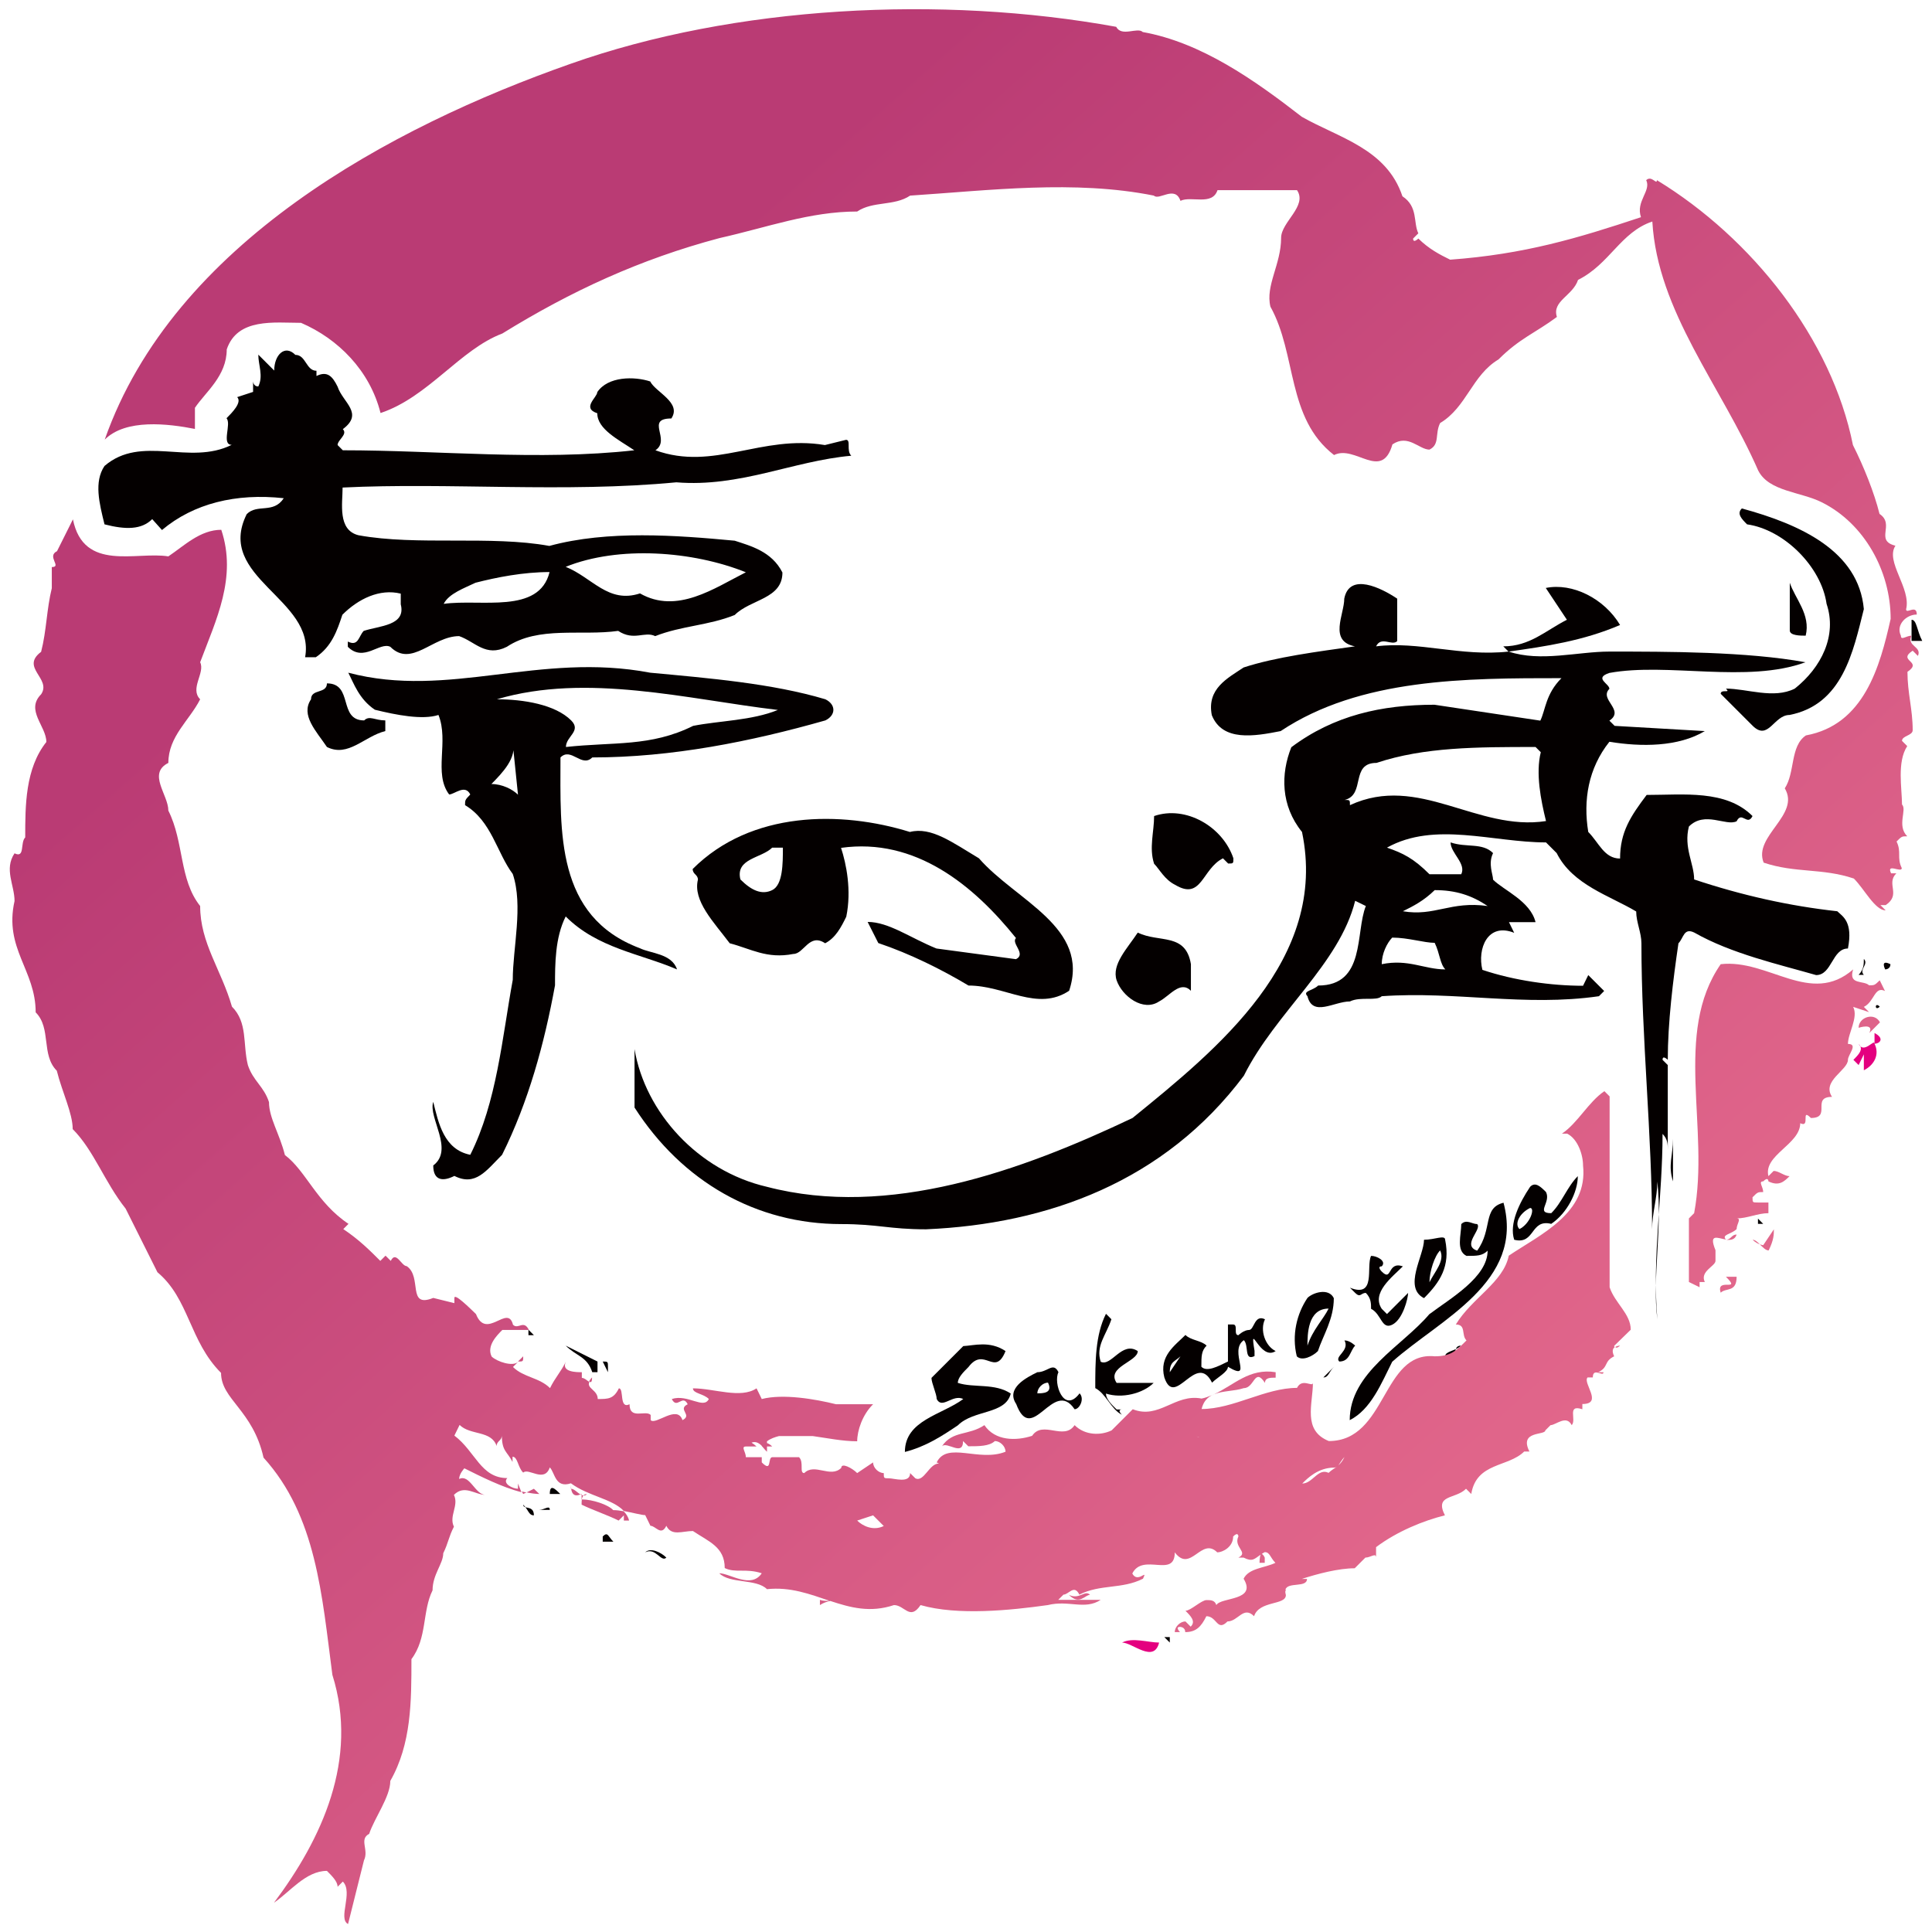
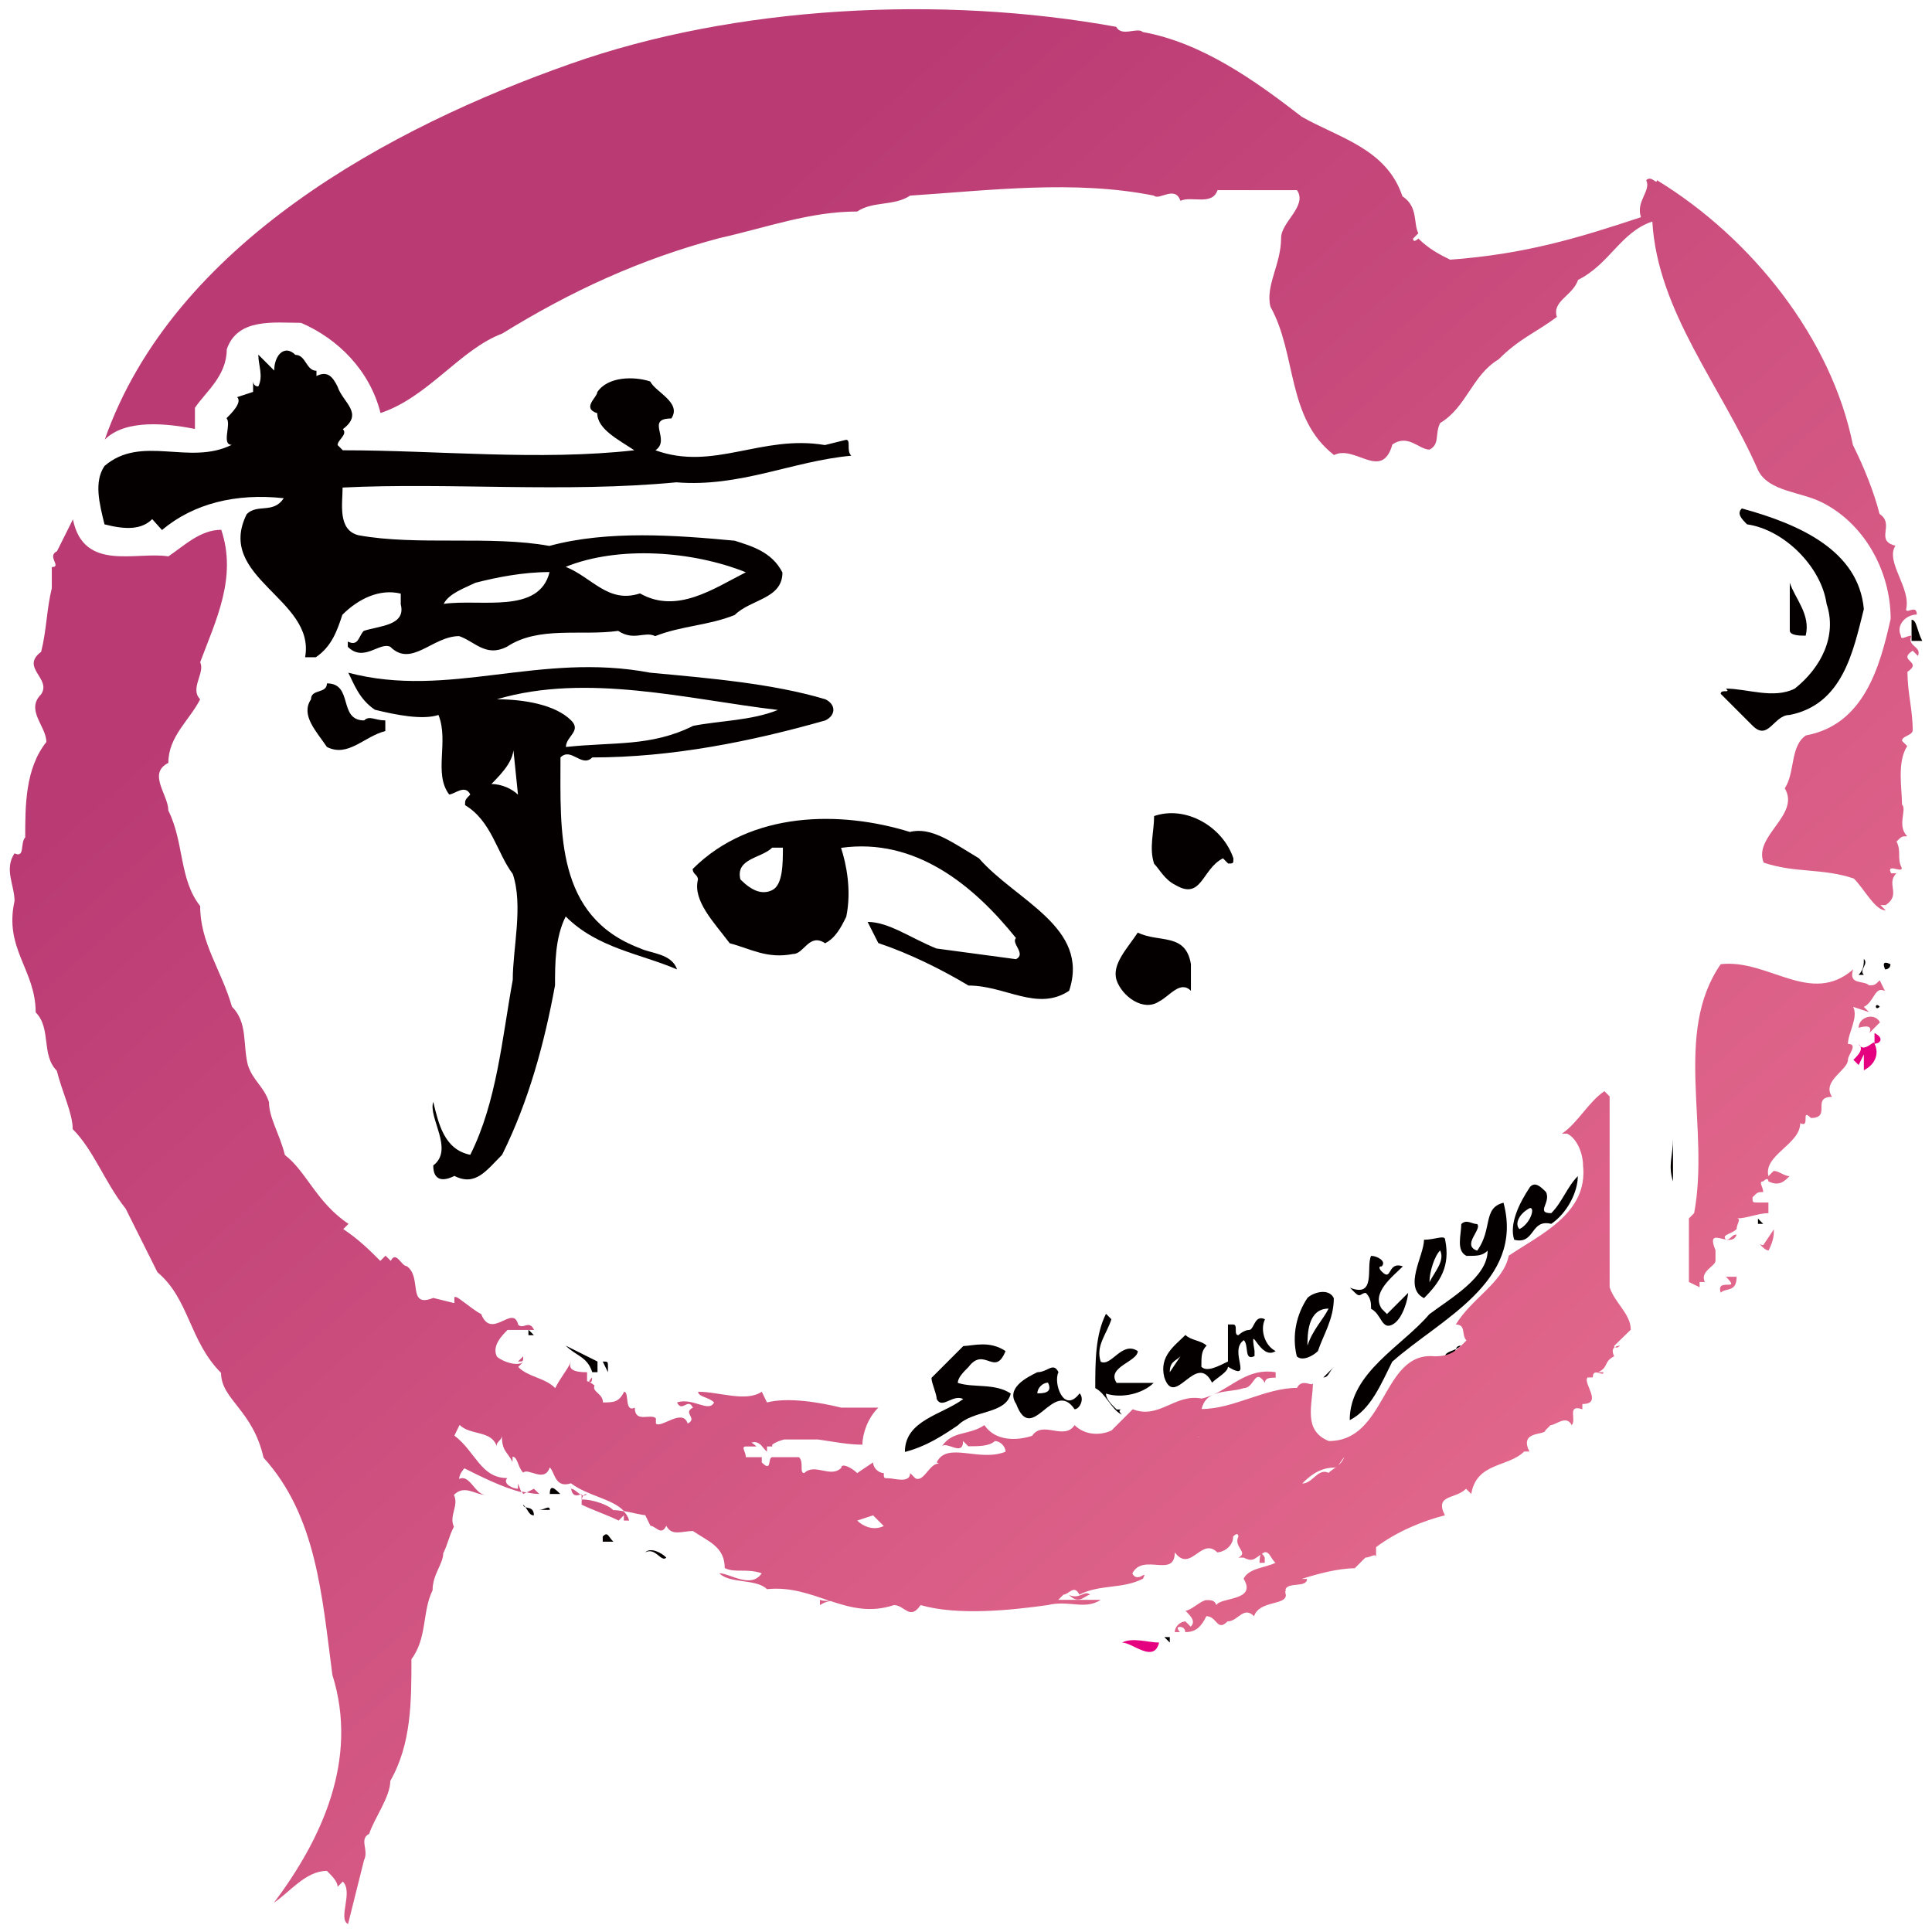
<svg xmlns="http://www.w3.org/2000/svg" version="1.1" id="レイヤー_1" x="0px" y="0px" viewBox="0 0 85.04 85.04" style="enable-background:new 0 0 85.04 85.04;" xml:space="preserve">
  <style type="text/css">
	.st0{fill:#040000;}
	.st1{fill:#E4007F;}
	.st2{fill:url(#SVGID_1_);}
	.st3{fill:url(#SVGID_2_);}
	.st4{fill:url(#SVGID_3_);}
	.st5{fill:url(#SVGID_4_);}
	.st6{fill:url(#SVGID_5_);}
	.st7{fill:url(#SVGID_6_);}
	.st8{fill:url(#SVGID_7_);}
	.st9{fill:url(#SVGID_8_);}
	.st10{fill:url(#SVGID_9_);}
	.st11{fill:url(#SVGID_10_);}
	.st12{fill:url(#SVGID_11_);}
	.st13{fill:url(#SVGID_12_);}
	.st14{fill:url(#SVGID_13_);}
	.st15{fill:url(#SVGID_14_);}
	.st16{fill:url(#SVGID_15_);}
	.st17{fill:url(#SVGID_16_);}
	.st18{fill:url(#SVGID_17_);}
	.st19{fill:url(#SVGID_18_);}
	.st20{fill:url(#SVGID_19_);}
	.st21{fill:url(#SVGID_20_);}
	.st22{fill:url(#SVGID_21_);}
	.st23{fill:url(#SVGID_22_);}
	.st24{fill:url(#SVGID_23_);}
</style>
  <path class="st0" d="M82.04,26.81c-0.47,1.87-0.93,4.2-3.27,4.66c-0.7,0-0.93,1.17-1.63,0.47l-1.4-1.4c0-0.23,0.47,0,0.23-0.23  c0.93,0,2.1,0.47,3.03,0c1.17-0.93,1.87-2.33,1.4-3.73c-0.23-1.63-1.87-3.27-3.5-3.5c-0.23-0.23-0.47-0.47-0.23-0.7  C79.24,23.08,81.81,24.25,82.04,26.81z" />
  <path class="st0" d="M13,15.62c0.47,0,0.47,0.7,0.93,0.7v0.23c0.47-0.23,0.7,0,0.93,0.47c0.23,0.7,1.17,1.17,0.23,1.87  c0.23,0.23-0.23,0.47-0.23,0.7l0.23,0.23c4.2,0,8.63,0.47,12.83,0c-0.7-0.47-1.63-0.93-1.63-1.63c-0.7-0.23,0-0.7,0-0.93  c0.47-0.7,1.63-0.7,2.33-0.47c0.23,0.47,1.4,0.93,0.93,1.63c-1.17,0,0,0.93-0.7,1.4c2.57,0.93,4.66-0.7,7.46-0.23l0.93-0.23  c0.23,0,0,0.47,0.23,0.7c-2.57,0.23-4.9,1.4-7.7,1.17c-4.9,0.47-10.03,0-14.69,0.23c0,0.7-0.23,1.87,0.7,2.1  c2.57,0.47,5.83,0,8.4,0.47c2.57-0.7,5.6-0.47,8.16-0.23c0.7,0.23,1.63,0.47,2.1,1.4c0,1.17-1.4,1.17-2.1,1.87  c-1.17,0.47-2.33,0.47-3.5,0.93c-0.47-0.23-0.93,0.23-1.63-0.23c-1.63,0.23-3.5-0.23-4.9,0.7c-0.93,0.47-1.4-0.23-2.1-0.47  c-1.17,0-2.1,1.4-3.03,0.47c-0.47-0.23-1.17,0.7-1.87,0v-0.23c0.47,0.23,0.47-0.23,0.7-0.47c0.7-0.23,1.87-0.23,1.63-1.17v-0.47  c-0.93-0.23-1.87,0.23-2.57,0.93c-0.23,0.7-0.47,1.4-1.17,1.87h-0.47c0.47-2.57-3.97-3.5-2.57-6.3c0.47-0.47,1.17,0,1.63-0.7  c-2.1-0.23-3.97,0.23-5.36,1.4L6.7,22.85c-0.47,0.47-1.17,0.47-2.1,0.23c-0.23-0.93-0.47-1.87,0-2.57c1.63-1.4,3.73,0,5.6-0.93  c-0.47,0,0-0.93-0.23-1.17c0.23-0.23,0.7-0.7,0.47-0.93l0.7-0.23v-0.47c0,0,0,0.23,0.23,0.23c0.23-0.47,0-0.93,0-1.4l0.7,0.7  C12.07,15.62,12.54,15.15,13,15.62z M24.9,24.95c1.17,0.47,1.87,1.63,3.27,1.17c1.63,0.93,3.27-0.23,4.66-0.93  C30.49,24.25,27.23,24.01,24.9,24.95z M20.93,25.65c-0.47,0.23-1.17,0.47-1.4,0.93c1.63-0.23,4.2,0.47,4.66-1.4  C23.03,25.18,21.87,25.41,20.93,25.65z" />
  <path class="st0" d="M79.48,27.98c-0.23,0-0.7,0-0.7-0.23v-2.1C79.01,26.35,79.71,27.05,79.48,27.98z" />
  <path class="st0" d="M84.61,28.21h-0.47v-0.93C84.37,27.28,84.37,27.75,84.61,28.21z" />
  <path class="st0" d="M16.03,31.71c0.23-0.23,0.47,0,0.93,0v0.47c-0.93,0.23-1.63,1.17-2.57,0.7c-0.47-0.7-1.17-1.4-0.7-2.1  c0-0.47,0.7-0.23,0.7-0.7C15.57,30.08,14.87,31.71,16.03,31.71z" />
  <polygon class="st0" points="84.14,31.25 84.14,30.55 84.14,30.78 " />
  <path class="st0" d="M36.33,30.78c0.47,0.23,0.47,0.7,0,0.93c-3.27,0.93-6.76,1.63-10.26,1.63c-0.47,0.47-0.93-0.47-1.4,0  c0,3.27-0.23,7,3.5,8.4c0.47,0.23,1.4,0.23,1.63,0.93c-1.63-0.7-3.5-0.93-4.9-2.33c-0.47,0.93-0.47,2.1-0.47,3.03  c-0.47,2.57-1.17,5.13-2.33,7.46c-0.7,0.7-1.17,1.4-2.1,0.93C19.53,52,19.07,52,19.07,51.3c0.93-0.7-0.23-2.1,0-2.8  c0.23,0.93,0.47,2.1,1.63,2.33c1.17-2.33,1.4-5.13,1.87-7.7c0-1.4,0.47-3.27,0-4.66c-0.7-0.93-0.93-2.33-2.1-3.03  c0-0.23,0-0.23,0.23-0.47c-0.23-0.47-0.7,0-0.93,0c-0.7-0.93,0-2.33-0.47-3.5c-0.7,0.23-1.87,0-2.8-0.23  c-0.7-0.47-0.93-1.17-1.17-1.63c4.43,1.17,8.4-0.93,13.29,0C31.19,29.85,33.99,30.08,36.33,30.78z M21.87,30.78  c1.17,0,2.57,0.23,3.27,0.93c0.47,0.47-0.23,0.7-0.23,1.17c2.1-0.23,3.73,0,5.6-0.93c1.17-0.23,2.57-0.23,3.73-0.7  C30.26,30.78,25.83,29.61,21.87,30.78z M22.56,32.18l-0.23-0.47l0,0C22.56,31.95,22.8,31.95,22.56,32.18z M22.56,32.64  c0.23,0.7-0.47,1.4-0.93,1.87c0.47,0,0.93,0.23,1.17,0.47L22.56,32.64z" />
  <path class="st0" d="M54.29,37.78L54.29,37.78c0,0.23,0,0.23-0.23,0.23l-0.23-0.23c-0.93,0.47-0.93,1.87-2.1,1.17  c-0.47-0.23-0.7-0.7-0.93-0.93c-0.23-0.7,0-1.4,0-2.1C52.19,35.44,53.82,36.38,54.29,37.78z" />
  <path class="st0" d="M68.75,36.14v0.47V36.14z" />
  <path class="st0" d="M43.09,37.78c1.63,1.87,4.9,3.03,3.97,5.83c-1.4,0.93-2.8-0.23-4.43-0.23c-1.17-0.7-2.57-1.4-3.97-1.87  l-0.47-0.93c0.93,0,1.87,0.7,3.03,1.17l3.5,0.47c0.47-0.23-0.23-0.7,0-0.93c-1.87-2.33-4.43-4.43-7.7-3.97  c0.23,0.7,0.47,1.87,0.23,3.03c-0.23,0.47-0.47,0.93-0.93,1.17c-0.7-0.47-0.93,0.47-1.4,0.47c-1.17,0.23-1.87-0.23-2.8-0.47  c-0.7-0.93-1.63-1.87-1.4-2.8c0-0.23-0.23-0.23-0.23-0.47c2.57-2.57,6.53-2.57,9.56-1.63C40.99,36.38,41.92,37.08,43.09,37.78z   M43.56,39.18l-3.5-2.33C41.46,37.31,42.62,38.01,43.56,39.18z M33.99,37.31c-0.47,0.47-1.63,0.47-1.4,1.4  c0.47,0.47,0.93,0.7,1.4,0.47c0.47-0.23,0.47-1.17,0.47-1.87C34.69,37.31,34.23,37.31,33.99,37.31z" />
  <path class="st0" d="M83.21,40.81C83.44,40.81,83.21,40.81,83.21,40.81h-0.23H83.21z" />
  <path class="st0" d="M52.42,42.44v1.17c-0.47-0.47-0.93,0.23-1.4,0.47c-0.7,0.47-1.63-0.23-1.87-0.93c-0.23-0.7,0.47-1.4,0.93-2.1  C51.02,41.51,52.19,41.04,52.42,42.44z" />
  <g>
    <path class="st0" d="M73.64,52v-1.87C73.64,50.84,73.41,51.3,73.64,52z" />
    <path class="st0" d="M73.64,49.9v0.23V49.9z" />
    <path class="st0" d="M72.71,55.74c0-0.7,0-1.4,0-2.1C72.71,54.34,72.71,55.04,72.71,55.74z" />
-     <path class="st0" d="M80.87,40.11c-2.1-0.23-4.2-0.7-6.3-1.4c0-0.7-0.47-1.4-0.23-2.33c0.7-0.7,1.63,0,2.1-0.23   c0.23-0.47,0.47,0.23,0.7-0.23c-1.17-1.17-3.03-0.93-4.66-0.93c-0.7,0.93-1.17,1.63-1.17,2.8c-0.7,0-0.93-0.7-1.4-1.17   c-0.23-1.4,0-2.8,0.93-3.97c1.4,0.23,3.03,0.23,4.2-0.47l-3.97-0.23l-0.23-0.23c0.7-0.47-0.47-0.93,0-1.4c0-0.23-0.7-0.47,0-0.7   c2.57-0.47,6.06,0.47,8.63-0.47c-2.57-0.47-6.06-0.47-8.63-0.47c-1.4,0-3.03,0.47-4.43,0c1.63-0.23,3.27-0.47,4.9-1.17   c-0.7-1.17-2.1-1.87-3.27-1.63l0.93,1.4c-0.93,0.47-1.63,1.17-2.8,1.17l0.23,0.23c-2.1,0.23-3.97-0.47-5.83-0.23   c0.23-0.47,0.7,0,0.93-0.23c0-0.7,0-1.4,0-1.87c-0.7-0.47-2.1-1.17-2.33,0c0,0.7-0.7,1.87,0.47,2.1c-1.63,0.23-3.5,0.47-4.9,0.93   c-0.7,0.47-1.63,0.93-1.4,2.1c0.47,1.17,1.87,0.93,3.03,0.7c3.5-2.33,8.16-2.33,12.36-2.33c-0.7,0.7-0.7,1.4-0.93,1.87l-4.66-0.7   c-2.33,0-4.43,0.47-6.3,1.87c-0.47,1.17-0.47,2.57,0.47,3.73c1.17,5.6-3.73,9.56-7.46,12.59c-4.9,2.33-10.73,4.43-16.09,3.03   c-3.03-0.7-5.36-3.27-5.83-6.06v2.57c2.1,3.27,5.36,5.13,9.1,5.13c1.63,0,2.1,0.23,3.73,0.23c5.36-0.23,10.5-2.1,13.99-6.76   c1.4-2.8,4.2-4.9,4.9-7.7l0.47,0.23c-0.47,1.17,0,3.5-2.1,3.5c-0.23,0.23-0.7,0.23-0.47,0.47c0.23,0.93,1.17,0.23,1.87,0.23   c0.47-0.23,1.17,0,1.4-0.23c3.27-0.23,6.3,0.47,9.56,0l0.23-0.23c-0.23-0.23-0.47-0.47-0.7-0.7l-0.23,0.47   c-1.4,0-3.03-0.23-4.43-0.7l0,0c-0.23-0.93,0.23-2.1,1.4-1.63l-0.23-0.47h1.17c-0.23-0.93-1.4-1.4-1.87-1.87   c0-0.23-0.23-0.7,0-1.17c-0.47-0.47-1.17-0.23-1.87-0.47c0,0.47,0.7,0.93,0.47,1.4h-1.4c-0.7-0.7-1.17-0.93-1.87-1.17   c2.1-1.17,4.66-0.23,7-0.23l0.47,0.47c0.7,1.4,2.33,1.87,3.5,2.57c0,0.47,0.23,0.93,0.23,1.4c0,4.2,0.47,8.4,0.47,12.59   c0-0.7,0.23-1.4,0.23-2.1c0.23,2.1-0.23,4.2,0,6.06c-0.23-2.8,0.23-5.36,0.23-8.16c0.23,0.23,0.23,0.47,0.23,0.7v-3.73l-0.23-0.23   c0-0.23,0.23,0,0.23,0c0-1.63,0.23-3.5,0.47-5.13c0.23-0.23,0.23-0.7,0.7-0.47c1.63,0.93,3.73,1.4,5.36,1.87   c0.7,0,0.7-1.17,1.4-1.17C81.57,40.57,81.11,40.34,80.87,40.11z M63.15,39.18c0.93,0,1.63,0.23,2.33,0.7   c-1.63-0.23-2.33,0.47-3.73,0.23C62.22,39.88,62.68,39.64,63.15,39.18z M61.28,41.27c0.7,0,1.4,0.23,1.87,0.23   c0.23,0.47,0.23,0.93,0.47,1.17c-0.93,0-1.63-0.47-2.8-0.23C60.82,41.97,61.05,41.51,61.28,41.27z M59.42,35.44   c0-0.23,0-0.23-0.23-0.23c0.93-0.23,0.23-1.63,1.4-1.63c2.1-0.7,4.43-0.7,7-0.7l0.23,0.23c-0.23,0.93,0,2.1,0.23,3.03   C65.01,36.61,62.45,34.04,59.42,35.44z" />
  </g>
  <path class="st0" d="M82.04,42.21c0.23,0.23-0.23,0.47,0,0.7h-0.23C82.04,42.67,82.04,42.44,82.04,42.21L82.04,42.21z" />
  <path class="st0" d="M83.21,42.44c0,0.23-0.23,0.23-0.23,0.23S82.74,42.21,83.21,42.44z" />
  <path class="st0" d="M82.74,44.31L82.74,44.31C82.51,44.54,82.51,44.07,82.74,44.31v-0.47V44.31L82.74,44.31z" />
  <path class="st1" d="M82.51,45.94c0.23,0.47,0,0.93-0.47,1.17v-0.7l-0.23,0.47l-0.23-0.23c0.23-0.23,0.47-0.47,0.23-0.7  C82.04,46.41,82.51,45.71,82.51,45.94L82.51,45.94v-0.47l0,0C82.97,45.71,82.74,45.94,82.51,45.94z" />
-   <rect x="73.41" y="46.41" class="st0" width="0" height="2.33" />
  <path class="st0" d="M66.18,52.94c0.93,3.5-2.8,5.13-4.9,7c-0.47,0.93-0.93,2.1-1.87,2.57c0-2.1,2.33-3.27,3.5-4.66  c0.93-0.7,2.57-1.63,2.57-2.8c-0.23,0.23-0.47,0.23-0.93,0.23c-0.47-0.23-0.23-0.93-0.23-1.4c0.23-0.23,0.47,0,0.7,0  c0.23,0.23-0.7,0.93,0,1.17C65.71,54.1,65.25,53.17,66.18,52.94L66.18,52.94z" />
  <path class="st0" d="M68.28,53.4c-0.7,0,0-0.47-0.23-0.93c-0.23-0.23-0.47-0.47-0.7-0.23c-0.47,0.7-0.93,1.63-0.7,2.33  c0.93,0.23,0.7-0.93,1.63-0.7c0.7-0.47,1.17-1.4,1.17-2.1C68.98,52.24,68.75,52.94,68.28,53.4z M66.88,54.1  c-0.23-0.23,0-0.7,0.47-0.93C67.58,53.17,67.35,53.87,66.88,54.1z" />
  <path class="st0" d="M77.61,53.87C77.38,53.87,77.38,53.64,77.61,53.87h-0.23v-0.23L77.61,53.87z" />
  <path class="st0" d="M78.08,53.64C78.08,53.87,78.08,53.87,78.08,53.64L78.08,53.64L78.08,53.64C77.84,53.4,78.08,53.64,78.08,53.64  z" />
  <path class="st0" d="M40.06,53.87h1.4H40.06z" />
  <path class="st0" d="M62.68,54.57c0,0.7-0.93,2.1,0,2.57c0.7-0.7,1.17-1.4,0.93-2.57C63.61,54.34,63.15,54.57,62.68,54.57z   M62.92,56.44c0-0.47,0.23-1.17,0.47-1.4C63.61,55.5,63.15,55.97,62.92,56.44z" />
  <path class="st0" d="M60.82,55.74c-0.23,0,0,0.23,0,0.23c0.47,0.47,0.23-0.47,0.93-0.23c-0.47,0.47-1.4,1.17-0.93,1.87l0.23,0.23  l0.93-0.93c0,0.23-0.23,1.17-0.7,1.4c-0.47,0.23-0.47-0.47-0.93-0.7c0-0.23,0-0.47-0.23-0.7c-0.23,0-0.23,0.23-0.47,0l-0.23-0.23  c1.17,0.47,0.7-0.93,0.93-1.4C60.58,55.27,61.05,55.5,60.82,55.74z" />
  <rect x="72.71" y="56.44" class="st0" width="0" height="0.47" />
  <path class="st0" d="M57.55,57.13c-0.47,0.7-0.7,1.63-0.47,2.57c0.23,0.23,0.7,0,0.93-0.23c0.23-0.7,0.7-1.4,0.7-2.33  C58.48,56.67,57.78,56.9,57.55,57.13z M57.55,59.23c0-0.47,0-1.63,0.93-1.63C58.25,58.07,57.78,58.53,57.55,59.23z" />
  <path class="st0" d="M48.92,58.07c-0.23,0.7-0.7,1.17-0.47,1.87c0.47,0.23,0.93-0.93,1.63-0.47c0,0.47-1.4,0.7-0.93,1.4h1.63  c-0.47,0.47-1.4,0.7-2.1,0.47c0,0.23,0.23,0.47,0.47,0.7h0.23c0,0-0.23,0,0,0.23c-0.47-0.23-0.7-0.93-1.17-1.17  c0-1.17,0-2.33,0.47-3.27C48.69,57.83,48.92,58.07,48.92,58.07z" />
  <polygon class="st0" points="23.26,58.77 23.26,58.53 23.5,58.77 " />
-   <path class="st0" d="M59.65,59.23c-0.23,0.23-0.23,0.7-0.7,0.7c-0.23-0.23,0.47-0.47,0.23-0.93C59.42,59,59.65,59.23,59.65,59.23z" />
  <path class="st0" d="M44.26,59.47c-0.47,1.17-0.93-0.23-1.63,0.7c-0.23,0.23-0.47,0.47-0.47,0.7c0.7,0.23,1.63,0,2.33,0.47  c-0.23,0.93-1.63,0.7-2.33,1.4c-0.7,0.47-1.4,0.93-2.33,1.17c0-1.4,1.63-1.63,2.57-2.33c-0.47-0.23-0.93,0.47-1.17,0  c0-0.23-0.23-0.7-0.23-0.93l1.4-1.4C42.86,59.23,43.56,59,44.26,59.47z" />
  <path class="st0" d="M64.31,59.23c-0.47,0,0,0.7-0.7,0.47C63.61,59.47,64.08,59.47,64.31,59.23L64.31,59.23z" />
  <path class="st0" d="M26.3,59.93C26.06,59.93,26.06,59.93,26.3,59.93v0.47l-0.23,0c-0.23-0.7-0.7-0.7-1.17-1.17L26.3,59.93z" />
  <path class="st0" d="M56.15,59.47c-0.47-0.23-0.7-0.93-0.47-1.4c-0.47-0.23-0.47,0.47-0.7,0.47l0,0c-0.23,0-0.47,0.23-0.47,0.23  c-0.23,0,0-0.47-0.23-0.47h-0.23v1.63c-0.47,0.23-0.93,0.47-1.17,0.23c0-0.47,0-0.7,0.23-0.93c-0.23-0.23-0.7-0.23-0.93-0.47  c-0.47,0.47-1.17,0.93-0.93,1.87c0.47,1.4,1.4-1.17,2.1,0.23c0.23-0.23,0.7-0.47,0.7-0.7c1.17,0.7,0-0.7,0.7-1.17  c0.23,0.23,0,0.93,0.47,0.7v-0.23C54.99,58.07,55.45,59.93,56.15,59.47c0.23,0,0.47,0,0.47-0.23  C56.62,59.47,56.38,59.47,56.15,59.47z M51.49,60.4c0-0.47,0.23-0.47,0.47-0.7l0,0L51.49,60.4z" />
  <path class="st0" d="M26.76,60.17c0,0.23,0,0.23,0,0.23l-0.23-0.47C26.76,59.93,26.76,59.93,26.76,60.17z" />
  <path class="st0" d="M58.25,60.63L58.25,60.63l0.47-0.47C58.48,60.4,58.48,60.63,58.25,60.63z" />
  <path class="st0" d="M47.52,61.33L47.52,61.33c-0.7,0.93-1.17-0.47-0.93-0.93c-0.23-0.47-0.47,0-0.93,0c-0.47,0.23-1.4,0.7-0.93,1.4  c0.7,1.87,1.63-1.17,2.57,0.23C47.52,62.03,47.75,61.57,47.52,61.33z M45.66,61.33c0-0.23,0.23-0.47,0.47-0.47  C46.36,61.33,45.89,61.33,45.66,61.33z" />
  <polygon class="st0" points="33.06,64.6 33.06,64.37 33.29,64.6 " />
  <path class="st0" d="M24.66,65.76H24.2C24.2,65.3,24.43,65.53,24.66,65.76z" />
  <path class="st0" d="M23.5,66.7c-0.23,0-0.23-0.23-0.47-0.47C23.03,66.46,23.5,66.23,23.5,66.7z" />
  <path class="st0" d="M24.2,66.46L24.2,66.46h-0.47C23.96,66.46,24.2,66.23,24.2,66.46z" />
  <polygon class="st0" points="39.12,66.7 39.36,66.7 39.36,66.7 " />
  <path class="st0" d="M27,67.86h-0.47v-0.23C26.76,67.4,26.76,67.63,27,67.86z" />
  <path class="st0" d="M29.33,68.56c-0.23,0.23-0.47-0.47-0.93-0.23C28.63,68.1,29.1,68.33,29.33,68.56z" />
  <path class="st0" d="M36.56,69.26h0.23H36.56z" />
  <path class="st0" d="M53.59,69.26h0.47H53.59z" />
  <g>
    <linearGradient id="SVGID_1_" gradientUnits="userSpaceOnUse" x1="34.257" y1="7.91" x2="88.665" y2="69.12">
      <stop offset="0" style="stop-color:#BA3B74" />
      <stop offset="1" style="stop-color:#EC7291" />
    </linearGradient>
    <path class="st2" d="M84.14,27.98c-0.23,0-0.47,0.23-0.47,0c-0.23-0.47,0.23-0.93,0.7-0.93c0-0.47-0.47,0-0.47-0.23   c0.23-0.93-0.93-2.1-0.47-2.8c-0.93-0.23,0-0.93-0.7-1.4c-0.23-0.93-0.7-2.1-1.17-3.03c-0.93-4.66-4.43-9.1-8.63-11.66   c0,0.23-0.23-0.23-0.47,0c0.23,0.47-0.47,0.93-0.23,1.63c-2.8,0.93-5.13,1.63-8.4,1.87c-0.47-0.23-0.93-0.47-1.4-0.93   c0,0-0.23,0.23-0.23,0l0.23-0.23c-0.23-0.47,0-1.17-0.7-1.63c-0.7-2.1-2.8-2.57-4.43-3.5c-2.1-1.63-4.43-3.27-7-3.73   c-0.23-0.23-0.93,0.23-1.17-0.23c-7.7-1.4-16.79-0.93-24.02,1.63C17.2,5.59,7.64,10.72,4.61,19.35c0.93-0.93,2.8-0.7,3.97-0.47   v-0.93c0.47-0.7,1.4-1.4,1.4-2.57c0.47-1.4,2.1-1.17,3.27-1.17c1.63,0.7,3.03,2.1,3.5,3.97c2.1-0.7,3.5-2.8,5.36-3.5   c3.03-1.87,6.06-3.27,9.56-4.2c2.1-0.47,3.97-1.17,6.06-1.17c0.7-0.47,1.63-0.23,2.33-0.7c3.5-0.23,7.23-0.7,10.73,0   c0.23,0.23,0.93-0.47,1.17,0.23c0.47-0.23,1.4,0.23,1.63-0.47h3.5c0.47,0.7-0.7,1.4-0.7,2.1c0,1.17-0.7,2.1-0.47,3.03   c1.17,2.1,0.7,4.9,2.8,6.53c0.93-0.47,2.1,1.17,2.57-0.47c0.7-0.47,1.17,0.23,1.63,0.23c0.47-0.23,0.23-0.7,0.47-1.17   c1.17-0.7,1.4-2.1,2.57-2.8c0.93-0.93,1.63-1.17,2.57-1.87c-0.23-0.7,0.7-0.93,0.93-1.63c1.4-0.7,1.87-2.1,3.27-2.57   c0.23,3.97,3.03,7.23,4.66,10.96c0.47,0.93,1.87,0.93,2.8,1.4c1.87,0.93,3.03,3.03,3.03,5.13c-0.47,2.1-1.17,4.66-3.73,5.13   c-0.7,0.47-0.47,1.63-0.93,2.33c0.7,1.17-1.4,2.1-0.93,3.27c1.4,0.47,2.57,0.23,3.97,0.7c0.47,0.47,0.93,1.4,1.4,1.4l-0.23-0.23   h0.23c0.7-0.47,0-0.93,0.47-1.4h-0.23c-0.23-0.47,0.47,0,0.47-0.23c-0.23-0.47,0-0.7-0.23-1.17c0.23-0.23,0.23-0.23,0.47-0.23   c-0.47-0.47,0-1.17-0.23-1.4c0-0.7-0.23-1.87,0.23-2.57l-0.23-0.23c0-0.23,0.47-0.23,0.47-0.47c0-0.93-0.23-1.63-0.23-2.57   c0.7-0.47-0.47-0.47,0.23-0.93l0.23,0.23C84.61,28.45,83.91,28.45,84.14,27.98z" />
    <linearGradient id="SVGID_2_" gradientUnits="userSpaceOnUse" x1="34.589" y1="7.616" x2="88.997" y2="68.825">
      <stop offset="0" style="stop-color:#BA3B74" />
      <stop offset="1" style="stop-color:#EC7291" />
    </linearGradient>
    <path class="st3" d="M76.44,54.34c-0.22,0-0.24,0.21-0.45,0.23C76.18,54.59,76.37,54.57,76.44,54.34z" />
    <linearGradient id="SVGID_3_" gradientUnits="userSpaceOnUse" x1="34.401" y1="7.783" x2="88.809" y2="68.992">
      <stop offset="0" style="stop-color:#BA3B74" />
      <stop offset="1" style="stop-color:#EC7291" />
    </linearGradient>
    <path class="st4" d="M76,54.56c-0.01,0-0.02,0-0.02,0c0,0,0,0,0.01,0.01C75.98,54.57,75.99,54.56,76,54.56z" />
    <linearGradient id="SVGID_4_" gradientUnits="userSpaceOnUse" x1="38.202" y1="4.405" x2="92.609" y2="65.614">
      <stop offset="0" style="stop-color:#BA3B74" />
      <stop offset="1" style="stop-color:#EC7291" />
    </linearGradient>
    <path class="st5" d="M82.27,43.37c-0.23-0.23-0.93,0-0.7-0.7c-1.87,1.63-3.73-0.47-5.83-0.23c-2.1,3.03-0.47,7.23-1.17,10.96   l-0.23,0.23v2.8l0.47,0.23v-0.23h0.23c-0.23-0.47,0.47-0.7,0.47-0.93v-0.47c-0.31-0.76,0.09-0.53,0.46-0.47   c-0.21-0.22,0.24-0.23,0.47-0.46c0-0.23,0.23-0.47,0-0.47c0.47,0,0.93-0.23,1.4-0.23c0,0,0-0.23,0-0.47h-0.47   c-0.23,0-0.23,0-0.23-0.23c0.23-0.23,0.23-0.23,0.47-0.23c0-0.23-0.23-0.47,0-0.47c0.23-0.23,0.23,0,0.23,0   c0.47,0.23,0.7,0,0.93-0.23c-0.23,0-0.47-0.23-0.7-0.23l-0.23,0.23c-0.23-0.93,1.4-1.4,1.4-2.33c0.47,0.23,0-0.7,0.47-0.23   c0.93,0,0-0.93,0.93-0.93c-0.47-0.7,0.7-1.17,0.7-1.63c0-0.23,0.47-0.7,0-0.7c0-0.47,0.47-1.17,0.23-1.63l0.7,0.23l-0.23-0.23   c0.47-0.23,0.47-0.93,0.93-0.7l-0.23-0.47C82.51,43.37,82.51,43.37,82.27,43.37z" />
    <linearGradient id="SVGID_5_" gradientUnits="userSpaceOnUse" x1="42.609" y1="0.487" x2="97.017" y2="61.696">
      <stop offset="0" style="stop-color:#BA3B74" />
      <stop offset="1" style="stop-color:#EC7291" />
    </linearGradient>
    <path class="st6" d="M81.81,45.24c0,0,0.7-0.23,0.47,0.23l0.47-0.47C82.51,44.54,81.81,44.77,81.81,45.24z" />
    <linearGradient id="SVGID_6_" gradientUnits="userSpaceOnUse" x1="35.084" y1="7.176" x2="89.492" y2="68.385">
      <stop offset="0" style="stop-color:#BA3B74" />
      <stop offset="1" style="stop-color:#EC7291" />
    </linearGradient>
-     <path class="st7" d="M77.46,54.77c-0.1-0.1-0.21-0.2-0.31-0.2C77.14,54.57,77.28,54.71,77.46,54.77z" />
    <linearGradient id="SVGID_7_" gradientUnits="userSpaceOnUse" x1="35.46" y1="6.841" x2="89.868" y2="68.051">
      <stop offset="0" style="stop-color:#BA3B74" />
      <stop offset="1" style="stop-color:#EC7291" />
    </linearGradient>
    <path class="st8" d="M77.46,54.77c0.13,0.13,0.26,0.27,0.39,0.27c0.23-0.47,0.23-0.7,0.23-0.93l-0.47,0.7   C77.56,54.8,77.51,54.79,77.46,54.77z" />
    <linearGradient id="SVGID_8_" gradientUnits="userSpaceOnUse" x1="33.475" y1="8.606" x2="87.883" y2="69.815">
      <stop offset="0" style="stop-color:#BA3B74" />
      <stop offset="1" style="stop-color:#EC7291" />
    </linearGradient>
    <path class="st9" d="M75.74,56.9c0.23-0.23,0.7,0,0.7-0.7h-0.47C76.68,56.9,75.51,56.2,75.74,56.9z" />
    <linearGradient id="SVGID_9_" gradientUnits="userSpaceOnUse" x1="-0.684" y1="38.97" x2="53.724" y2="100.179">
      <stop offset="0" style="stop-color:#BA3B74" />
      <stop offset="1" style="stop-color:#EC7291" />
    </linearGradient>
    <path class="st10" d="M23.17,65.69c-0.07-0.01-0.13-0.02-0.2-0.04l0.06,0.11L23.17,65.69z" />
    <linearGradient id="SVGID_10_" gradientUnits="userSpaceOnUse" x1="2.147" y1="36.453" x2="56.555" y2="97.662">
      <stop offset="0" style="stop-color:#BA3B74" />
      <stop offset="1" style="stop-color:#EC7291" />
    </linearGradient>
    <path class="st11" d="M23.03,59.7l-0.23,0.23C23.03,59.93,23.03,59.93,23.03,59.7z" />
    <linearGradient id="SVGID_11_" gradientUnits="userSpaceOnUse" x1="-0.489" y1="38.796" x2="53.919" y2="100.005">
      <stop offset="0" style="stop-color:#BA3B74" />
      <stop offset="1" style="stop-color:#EC7291" />
    </linearGradient>
    <path class="st12" d="M23.5,65.53l-0.32,0.16c0.2,0.04,0.39,0.07,0.56,0.07L23.5,65.53z" />
    <linearGradient id="SVGID_12_" gradientUnits="userSpaceOnUse" x1="0.573" y1="37.852" x2="54.981" y2="99.061">
      <stop offset="0" style="stop-color:#BA3B74" />
      <stop offset="1" style="stop-color:#EC7291" />
    </linearGradient>
    <path class="st13" d="M25.55,65.78c-0.14-0.08-0.27-0.24-0.41-0.25C25.17,65.73,25.26,65.9,25.55,65.78z" />
    <linearGradient id="SVGID_13_" gradientUnits="userSpaceOnUse" x1="29.397" y1="12.231" x2="83.805" y2="73.44">
      <stop offset="0" style="stop-color:#BA3B74" />
      <stop offset="1" style="stop-color:#EC7291" />
    </linearGradient>
    <path class="st14" d="M71.31,59.23c0,0-0.12,0-0.21,0.06C71.16,59.38,71.31,59.23,71.31,59.23z" />
    <linearGradient id="SVGID_14_" gradientUnits="userSpaceOnUse" x1="0.605" y1="37.824" x2="55.013" y2="99.033">
      <stop offset="0" style="stop-color:#BA3B74" />
      <stop offset="1" style="stop-color:#EC7291" />
    </linearGradient>
    <path class="st15" d="M25.13,65.53c0,0,0.01,0,0.01,0c-0.01-0.08-0.01-0.17-0.01-0.24V65.53z" />
    <linearGradient id="SVGID_15_" gradientUnits="userSpaceOnUse" x1="3.418" y1="35.323" x2="57.826" y2="96.532">
      <stop offset="0" style="stop-color:#BA3B74" />
      <stop offset="1" style="stop-color:#EC7291" />
    </linearGradient>
    <path class="st16" d="M26.06,60.63c-0.07,0.07-0.11,0.13-0.13,0.18C26.01,60.86,26.06,60.85,26.06,60.63z" />
    <linearGradient id="SVGID_16_" gradientUnits="userSpaceOnUse" x1="9.436" y1="29.974" x2="63.844" y2="91.183">
      <stop offset="0" style="stop-color:#BA3B74" />
      <stop offset="1" style="stop-color:#EC7291" />
    </linearGradient>
-     <path class="st17" d="M71.78,58.53c0-0.7-0.7-1.17-0.93-1.87v-8.4l-0.23-0.23c-0.7,0.47-1.17,1.4-1.87,1.87h0.23   c0.47,0.23,0.7,0.93,0.7,1.4c0.23,2.1-1.87,3.03-3.27,3.97c-0.23,1.17-1.63,1.87-2.33,3.03c0.47,0,0.23,0.47,0.47,0.7   c-0.47,0.47-0.7,0.7-1.4,0.7c-2.33-0.23-2.1,3.73-4.66,3.73c-1.17-0.47-0.7-1.63-0.7-2.57c0,0.23-0.47-0.23-0.7,0.23   c-1.4,0-2.8,0.93-4.2,0.93c0.08-0.33,0.25-0.5,0.46-0.61c-0.15,0.06-0.3,0.12-0.46,0.15c-1.17-0.23-1.87,0.93-3.03,0.47l-0.93,0.93   c-0.47,0.23-1.17,0.23-1.63-0.23c-0.47,0.7-1.4-0.23-1.87,0.47c-0.7,0.23-1.63,0.23-2.1-0.47c-0.7,0.47-1.4,0.23-1.87,0.93   c0.23-0.23,0.93,0.47,0.93-0.23l0.23,0.23c0.47,0,0.93,0,1.17-0.23c0.23,0,0.47,0.23,0.47,0.47c-1.17,0.47-2.57-0.47-3.03,0.47   l0.1,0.05c-0.43-0.01-0.66,0.84-1.04,0.65l-0.23-0.23c0,0.47-0.7,0.23-0.93,0.23c-0.23,0-0.23,0-0.23-0.23   c-0.23,0-0.47-0.23-0.47-0.47l-0.7,0.47c-0.23-0.23-0.7-0.47-0.7-0.23c-0.47,0.47-1.17-0.23-1.63,0.23c-0.23,0,0-0.47-0.23-0.7   c-0.47,0-0.93,0-1.17,0c-0.23,0,0,0.7-0.47,0.23v-0.23h-0.7c0-0.23-0.23-0.47,0-0.47h0.47c-0.06-0.06-0.14-0.12-0.22-0.17   c0.19-0.07,0.33,0.02,0.46,0.15c0,0.01-0.01,0.01-0.01,0.02h0.02c0.07,0.08,0.14,0.17,0.21,0.23v-0.23h0.23   c-0.08-0.08-0.16-0.13-0.23-0.15v-0.08c0.16-0.12,0.34-0.18,0.53-0.23h1.48c0.64,0.09,1.32,0.23,1.96,0.23   c0-0.47,0.23-1.17,0.7-1.63h-1.63c-0.93-0.23-2.33-0.47-3.27-0.23l-0.23-0.47c-0.7,0.47-1.87,0-2.8,0c0,0.23,0.47,0.23,0.7,0.47   c-0.23,0.47-0.93-0.23-1.63,0c0.23,0.47,0.47-0.23,0.7,0.23c-0.47,0.23,0.23,0.47-0.23,0.7c-0.23-0.7-1.17,0.23-1.4,0v-0.23   c-0.23-0.23-0.93,0.23-0.93-0.47c-0.47,0.23-0.23-0.7-0.47-0.7c-0.23,0.47-0.47,0.47-0.93,0.47c0-0.4-0.5-0.46-0.37-0.75   c-0.09-0.05-0.21-0.18-0.33-0.18V60.4c-0.23,0-0.93,0-0.7-0.47c-0.23,0.47-0.47,0.7-0.7,1.17c-0.47-0.47-1.17-0.47-1.63-0.93   l0.23-0.23c-0.23,0.23-0.93,0-1.17-0.23c-0.23-0.47,0.23-0.93,0.47-1.17h1.17c-0.23-0.47-0.47,0-0.7-0.23   c-0.23-0.93-1.17,0.7-1.63-0.47C20.7,57.6,20,56.9,20,57.13v0.23l-0.93-0.23c-1.17,0.47-0.47-0.93-1.17-1.4   c-0.23,0-0.47-0.7-0.7-0.23l-0.23-0.23l-0.23,0.23c-0.47-0.47-0.93-0.93-1.63-1.4l0.23-0.23c-1.4-0.93-1.87-2.33-2.8-3.03   c-0.23-0.93-0.7-1.63-0.7-2.33c-0.23-0.7-0.7-0.93-0.93-1.63c-0.23-0.93,0-1.87-0.7-2.57c-0.47-1.63-1.4-2.8-1.4-4.43   c-0.93-1.17-0.7-2.8-1.4-4.2c0-0.7-0.93-1.63,0-2.1c0-1.17,0.93-1.87,1.4-2.8c-0.47-0.47,0.23-1.17,0-1.63   c0.7-1.87,1.63-3.73,0.93-5.83c-0.93,0-1.63,0.7-2.33,1.17c-1.4-0.23-3.73,0.7-4.2-1.63l-0.7,1.4c-0.47,0.23,0.23,0.7-0.23,0.7   v0.93c-0.23,0.93-0.23,1.87-0.47,2.8c-0.93,0.7,0.47,1.17,0,1.87c-0.7,0.7,0.23,1.4,0.23,2.1c-0.93,1.17-0.93,2.8-0.93,4.2   c-0.23,0.23,0,0.93-0.47,0.7c-0.47,0.7,0,1.4,0,2.1c-0.47,2.1,0.93,3.03,0.93,4.9c0.7,0.7,0.23,1.87,0.93,2.57   c0.23,0.93,0.7,1.87,0.7,2.57c0.93,0.93,1.4,2.33,2.33,3.5c0.47,0.93,0.93,1.87,1.4,2.8c1.4,1.17,1.4,3.03,2.8,4.43   c0,1.17,1.4,1.63,1.87,3.73c2.33,2.57,2.57,6.06,3.03,9.56c1.17,3.73-0.47,7.23-2.57,10.03c0.7-0.47,1.4-1.4,2.33-1.4   c0.23,0.23,0.47,0.47,0.47,0.7l0.23-0.23c0.47,0.47-0.23,1.63,0.23,1.87l0.7-2.8c0.23-0.47-0.23-0.93,0.23-1.17   c0.23-0.7,0.93-1.63,0.93-2.33c0.93-1.63,0.93-3.5,0.93-5.36c0.7-0.93,0.47-2.1,0.93-3.03c0-0.7,0.47-1.17,0.47-1.63   c0.23-0.47,0.23-0.7,0.47-1.17c-0.23-0.47,0.23-0.93,0-1.4c0.47-0.47,0.93,0,1.4,0c-0.47,0-0.7-0.93-1.17-0.7   c0-0.23,0.23-0.47,0.23-0.47c0.7,0.35,1.67,0.84,2.51,1.05L22.8,65.3c0,0.23,0,0.23,0,0.23c-0.23,0-0.7-0.23-0.47-0.47   c-1.17,0-1.4-1.17-2.33-1.87l0.23-0.47c0.47,0.47,1.4,0.23,1.63,0.93c0-0.23,0.23-0.23,0.23-0.47c0,0.7,0.23,0.7,0.47,1.17v-0.23   c0.23,0,0.23,0.47,0.47,0.7c0.23-0.23,0.93,0.47,1.17-0.23c0.23,0.23,0.23,0.93,0.93,0.7c0.77,0.57,1.83,0.68,2.33,1.22   c0.38,0.07,0.78,0.18,0.94,0.18l0.23,0.47c0.23,0,0.47,0.47,0.7,0c0.23,0.47,0.7,0.23,1.17,0.23c0.7,0.47,1.4,0.7,1.4,1.63   c0.47,0.23,0.93,0,1.63,0.23c-0.47,0.7-1.4,0-1.87,0c0.47,0.47,1.63,0.23,2.1,0.7c1.03-0.11,1.89,0.22,2.75,0.51   c-0.14,0.01-0.28,0.01-0.42-0.04v0.23c0.15-0.1,0.3-0.15,0.46-0.18c0.88,0.29,1.75,0.53,2.8,0.18c0.47,0,0.7,0.7,1.17,0   c1.63,0.47,3.97,0.23,5.6,0c0.93-0.23,1.63,0.23,2.33-0.23h-1.87l0.23-0.23c0.23,0,0.47-0.47,0.7,0c0.93-0.47,1.87-0.23,2.8-0.7   c0.23-0.47-0.23,0.23-0.47-0.23c0.47-0.93,1.87,0.23,1.87-0.93c0.7,0.93,1.17-0.7,1.87,0c0.23,0,0.7-0.23,0.7-0.7   c0.23-0.23,0.23,0,0.23,0c-0.23,0.47,0.47,0.7,0,0.93h0.23c0.39,0.2,0.47,0.06,0.75-0.13c-0.05,0.1-0.05,0.36-0.05,0.36h0.23v-0.23   c-0.05-0.11-0.1-0.15-0.13-0.16c0.04-0.03,0.07-0.05,0.13-0.08c0.23,0,0.23,0.23,0.47,0.47c-0.47,0.23-1.17,0.23-1.4,0.7   c0.6,0.99-1,0.8-1.2,1.16c-0.07-0.22-0.25-0.22-0.43-0.22c-0.23,0-0.7,0.47-0.93,0.47c0.23,0.23,0.47,0.47,0.23,0.7l-0.23-0.23   c-0.23,0-0.47,0.23-0.47,0.47h0.23c0,0-0.23-0.23,0-0.23c0,0,0.23,0,0.23,0.23c0.47,0,0.7-0.23,0.93-0.7c0.47,0,0.47,0.7,0.93,0.23   c0.47,0,0.7-0.7,1.17-0.23c0.23-0.7,1.4-0.47,1.4-0.93c-0.02-0.07-0.03-0.13-0.02-0.18c0.01-0.02,0.02-0.04,0.02-0.06   c-0.01,0-0.01,0-0.02,0c0.1-0.35,0.95-0.07,0.95-0.47h-0.23c0.7-0.23,1.63-0.47,2.33-0.47l0.47-0.47c0.23,0,0.47-0.23,0.47,0V68.1   c0.93-0.7,2.1-1.17,3.03-1.4c-0.47-0.93,0.47-0.7,0.93-1.17l0.23,0.23c0.23-1.4,1.63-1.17,2.33-1.87h0.23   c-0.47-0.93,0.7-0.7,0.7-0.93l0.23-0.23c0.23,0,0.7-0.47,0.93,0c0.23-0.23-0.23-0.93,0.47-0.7V61.8c0.93,0,0-0.93,0.23-1.17h0.23   c0-0.47,0.47,0,0.47-0.23h-0.23c0.47-0.23,0.23-0.47,0.7-0.7c-0.11-0.23-0.06-0.34,0.02-0.4c-0.01-0.02-0.02-0.03-0.02-0.06   L71.78,58.53z M37.73,66.93l0.7-0.23l0.47,0.47C38.43,67.4,37.96,67.16,37.73,66.93z M52.65,63.2c0.05,0.05,0.1,0.06,0.14,0.06   C52.76,63.27,52.71,63.26,52.65,63.2z M57.32,65.3c0.23-0.23,0.7-0.7,1.4-0.7c0.05,0,0.09-0.02,0.12-0.04   c-0.12,0.09-0.24,0.15-0.36,0.27C58.02,64.6,57.78,65.3,57.32,65.3z M58.91,64.5c0.07-0.09,0.13-0.22,0.27-0.37   C59.09,64.32,59,64.42,58.91,64.5z" />
+     <path class="st17" d="M71.78,58.53c0-0.7-0.7-1.17-0.93-1.87v-8.4l-0.23-0.23c-0.7,0.47-1.17,1.4-1.87,1.87h0.23   c0.47,0.23,0.7,0.93,0.7,1.4c0.23,2.1-1.87,3.03-3.27,3.97c-0.23,1.17-1.63,1.87-2.33,3.03c0.47,0,0.23,0.47,0.47,0.7   c-0.47,0.47-0.7,0.7-1.4,0.7c-2.33-0.23-2.1,3.73-4.66,3.73c-1.17-0.47-0.7-1.63-0.7-2.57c0,0.23-0.47-0.23-0.7,0.23   c-1.4,0-2.8,0.93-4.2,0.93c0.08-0.33,0.25-0.5,0.46-0.61c-0.15,0.06-0.3,0.12-0.46,0.15c-1.17-0.23-1.87,0.93-3.03,0.47l-0.93,0.93   c-0.47,0.23-1.17,0.23-1.63-0.23c-0.47,0.7-1.4-0.23-1.87,0.47c-0.7,0.23-1.63,0.23-2.1-0.47c-0.7,0.47-1.4,0.23-1.87,0.93   c0.23-0.23,0.93,0.47,0.93-0.23l0.23,0.23c0.47,0,0.93,0,1.17-0.23c0.23,0,0.47,0.23,0.47,0.47c-1.17,0.47-2.57-0.47-3.03,0.47   l0.1,0.05c-0.43-0.01-0.66,0.84-1.04,0.65l-0.23-0.23c0,0.47-0.7,0.23-0.93,0.23c-0.23,0-0.23,0-0.23-0.23   c-0.23,0-0.47-0.23-0.47-0.47l-0.7,0.47c-0.23-0.23-0.7-0.47-0.7-0.23c-0.47,0.47-1.17-0.23-1.63,0.23c-0.23,0,0-0.47-0.23-0.7   c-0.47,0-0.93,0-1.17,0c-0.23,0,0,0.7-0.47,0.23v-0.23h-0.7c0-0.23-0.23-0.47,0-0.47h0.47c-0.06-0.06-0.14-0.12-0.22-0.17   c0.19-0.07,0.33,0.02,0.46,0.15c0,0.01-0.01,0.01-0.01,0.02h0.02c0.07,0.08,0.14,0.17,0.21,0.23v-0.23h0.23   v-0.08c0.16-0.12,0.34-0.18,0.53-0.23h1.48c0.64,0.09,1.32,0.23,1.96,0.23   c0-0.47,0.23-1.17,0.7-1.63h-1.63c-0.93-0.23-2.33-0.47-3.27-0.23l-0.23-0.47c-0.7,0.47-1.87,0-2.8,0c0,0.23,0.47,0.23,0.7,0.47   c-0.23,0.47-0.93-0.23-1.63,0c0.23,0.47,0.47-0.23,0.7,0.23c-0.47,0.23,0.23,0.47-0.23,0.7c-0.23-0.7-1.17,0.23-1.4,0v-0.23   c-0.23-0.23-0.93,0.23-0.93-0.47c-0.47,0.23-0.23-0.7-0.47-0.7c-0.23,0.47-0.47,0.47-0.93,0.47c0-0.4-0.5-0.46-0.37-0.75   c-0.09-0.05-0.21-0.18-0.33-0.18V60.4c-0.23,0-0.93,0-0.7-0.47c-0.23,0.47-0.47,0.7-0.7,1.17c-0.47-0.47-1.17-0.47-1.63-0.93   l0.23-0.23c-0.23,0.23-0.93,0-1.17-0.23c-0.23-0.47,0.23-0.93,0.47-1.17h1.17c-0.23-0.47-0.47,0-0.7-0.23   c-0.23-0.93-1.17,0.7-1.63-0.47C20.7,57.6,20,56.9,20,57.13v0.23l-0.93-0.23c-1.17,0.47-0.47-0.93-1.17-1.4   c-0.23,0-0.47-0.7-0.7-0.23l-0.23-0.23l-0.23,0.23c-0.47-0.47-0.93-0.93-1.63-1.4l0.23-0.23c-1.4-0.93-1.87-2.33-2.8-3.03   c-0.23-0.93-0.7-1.63-0.7-2.33c-0.23-0.7-0.7-0.93-0.93-1.63c-0.23-0.93,0-1.87-0.7-2.57c-0.47-1.63-1.4-2.8-1.4-4.43   c-0.93-1.17-0.7-2.8-1.4-4.2c0-0.7-0.93-1.63,0-2.1c0-1.17,0.93-1.87,1.4-2.8c-0.47-0.47,0.23-1.17,0-1.63   c0.7-1.87,1.63-3.73,0.93-5.83c-0.93,0-1.63,0.7-2.33,1.17c-1.4-0.23-3.73,0.7-4.2-1.63l-0.7,1.4c-0.47,0.23,0.23,0.7-0.23,0.7   v0.93c-0.23,0.93-0.23,1.87-0.47,2.8c-0.93,0.7,0.47,1.17,0,1.87c-0.7,0.7,0.23,1.4,0.23,2.1c-0.93,1.17-0.93,2.8-0.93,4.2   c-0.23,0.23,0,0.93-0.47,0.7c-0.47,0.7,0,1.4,0,2.1c-0.47,2.1,0.93,3.03,0.93,4.9c0.7,0.7,0.23,1.87,0.93,2.57   c0.23,0.93,0.7,1.87,0.7,2.57c0.93,0.93,1.4,2.33,2.33,3.5c0.47,0.93,0.93,1.87,1.4,2.8c1.4,1.17,1.4,3.03,2.8,4.43   c0,1.17,1.4,1.63,1.87,3.73c2.33,2.57,2.57,6.06,3.03,9.56c1.17,3.73-0.47,7.23-2.57,10.03c0.7-0.47,1.4-1.4,2.33-1.4   c0.23,0.23,0.47,0.47,0.47,0.7l0.23-0.23c0.47,0.47-0.23,1.63,0.23,1.87l0.7-2.8c0.23-0.47-0.23-0.93,0.23-1.17   c0.23-0.7,0.93-1.63,0.93-2.33c0.93-1.63,0.93-3.5,0.93-5.36c0.7-0.93,0.47-2.1,0.93-3.03c0-0.7,0.47-1.17,0.47-1.63   c0.23-0.47,0.23-0.7,0.47-1.17c-0.23-0.47,0.23-0.93,0-1.4c0.47-0.47,0.93,0,1.4,0c-0.47,0-0.7-0.93-1.17-0.7   c0-0.23,0.23-0.47,0.23-0.47c0.7,0.35,1.67,0.84,2.51,1.05L22.8,65.3c0,0.23,0,0.23,0,0.23c-0.23,0-0.7-0.23-0.47-0.47   c-1.17,0-1.4-1.17-2.33-1.87l0.23-0.47c0.47,0.47,1.4,0.23,1.63,0.93c0-0.23,0.23-0.23,0.23-0.47c0,0.7,0.23,0.7,0.47,1.17v-0.23   c0.23,0,0.23,0.47,0.47,0.7c0.23-0.23,0.93,0.47,1.17-0.23c0.23,0.23,0.23,0.93,0.93,0.7c0.77,0.57,1.83,0.68,2.33,1.22   c0.38,0.07,0.78,0.18,0.94,0.18l0.23,0.47c0.23,0,0.47,0.47,0.7,0c0.23,0.47,0.7,0.23,1.17,0.23c0.7,0.47,1.4,0.7,1.4,1.63   c0.47,0.23,0.93,0,1.63,0.23c-0.47,0.7-1.4,0-1.87,0c0.47,0.47,1.63,0.23,2.1,0.7c1.03-0.11,1.89,0.22,2.75,0.51   c-0.14,0.01-0.28,0.01-0.42-0.04v0.23c0.15-0.1,0.3-0.15,0.46-0.18c0.88,0.29,1.75,0.53,2.8,0.18c0.47,0,0.7,0.7,1.17,0   c1.63,0.47,3.97,0.23,5.6,0c0.93-0.23,1.63,0.23,2.33-0.23h-1.87l0.23-0.23c0.23,0,0.47-0.47,0.7,0c0.93-0.47,1.87-0.23,2.8-0.7   c0.23-0.47-0.23,0.23-0.47-0.23c0.47-0.93,1.87,0.23,1.87-0.93c0.7,0.93,1.17-0.7,1.87,0c0.23,0,0.7-0.23,0.7-0.7   c0.23-0.23,0.23,0,0.23,0c-0.23,0.47,0.47,0.7,0,0.93h0.23c0.39,0.2,0.47,0.06,0.75-0.13c-0.05,0.1-0.05,0.36-0.05,0.36h0.23v-0.23   c-0.05-0.11-0.1-0.15-0.13-0.16c0.04-0.03,0.07-0.05,0.13-0.08c0.23,0,0.23,0.23,0.47,0.47c-0.47,0.23-1.17,0.23-1.4,0.7   c0.6,0.99-1,0.8-1.2,1.16c-0.07-0.22-0.25-0.22-0.43-0.22c-0.23,0-0.7,0.47-0.93,0.47c0.23,0.23,0.47,0.47,0.23,0.7l-0.23-0.23   c-0.23,0-0.47,0.23-0.47,0.47h0.23c0,0-0.23-0.23,0-0.23c0,0,0.23,0,0.23,0.23c0.47,0,0.7-0.23,0.93-0.7c0.47,0,0.47,0.7,0.93,0.23   c0.47,0,0.7-0.7,1.17-0.23c0.23-0.7,1.4-0.47,1.4-0.93c-0.02-0.07-0.03-0.13-0.02-0.18c0.01-0.02,0.02-0.04,0.02-0.06   c-0.01,0-0.01,0-0.02,0c0.1-0.35,0.95-0.07,0.95-0.47h-0.23c0.7-0.23,1.63-0.47,2.33-0.47l0.47-0.47c0.23,0,0.47-0.23,0.47,0V68.1   c0.93-0.7,2.1-1.17,3.03-1.4c-0.47-0.93,0.47-0.7,0.93-1.17l0.23,0.23c0.23-1.4,1.63-1.17,2.33-1.87h0.23   c-0.47-0.93,0.7-0.7,0.7-0.93l0.23-0.23c0.23,0,0.7-0.47,0.93,0c0.23-0.23-0.23-0.93,0.47-0.7V61.8c0.93,0,0-0.93,0.23-1.17h0.23   c0-0.47,0.47,0,0.47-0.23h-0.23c0.47-0.23,0.23-0.47,0.7-0.7c-0.11-0.23-0.06-0.34,0.02-0.4c-0.01-0.02-0.02-0.03-0.02-0.06   L71.78,58.53z M37.73,66.93l0.7-0.23l0.47,0.47C38.43,67.4,37.96,67.16,37.73,66.93z M52.65,63.2c0.05,0.05,0.1,0.06,0.14,0.06   C52.76,63.27,52.71,63.26,52.65,63.2z M57.32,65.3c0.23-0.23,0.7-0.7,1.4-0.7c0.05,0,0.09-0.02,0.12-0.04   c-0.12,0.09-0.24,0.15-0.36,0.27C58.02,64.6,57.78,65.3,57.32,65.3z M58.91,64.5c0.07-0.09,0.13-0.22,0.27-0.37   C59.09,64.32,59,64.42,58.91,64.5z" />
    <linearGradient id="SVGID_17_" gradientUnits="userSpaceOnUse" x1="18.39" y1="22.014" x2="72.799" y2="83.223">
      <stop offset="0" style="stop-color:#BA3B74" />
      <stop offset="1" style="stop-color:#EC7291" />
    </linearGradient>
    <path class="st18" d="M53.35,61.42c0.03-0.01,0.06-0.03,0.1-0.05C53.41,61.39,53.38,61.4,53.35,61.42z" />
    <linearGradient id="SVGID_18_" gradientUnits="userSpaceOnUse" x1="0.909" y1="37.553" x2="55.317" y2="98.763">
      <stop offset="0" style="stop-color:#BA3B74" />
      <stop offset="1" style="stop-color:#EC7291" />
    </linearGradient>
    <path class="st19" d="M25.61,66c-0.01,0.07-0.01,0.15-0.01,0.23c0.47,0.23,1.17,0.47,1.63,0.7l0.23-0.23v0.23h0.23   c-0.04-0.17-0.13-0.3-0.24-0.41c-0.16-0.03-0.32-0.05-0.46-0.05C26.77,66.23,26.08,66,25.61,66z" />
    <linearGradient id="SVGID_19_" gradientUnits="userSpaceOnUse" x1="10.739" y1="28.816" x2="65.147" y2="90.025">
      <stop offset="0" style="stop-color:#BA3B74" />
      <stop offset="1" style="stop-color:#EC7291" />
    </linearGradient>
    <path class="st20" d="M47.05,70.2c0.47,0.47,0.7,0,0.93,0C47.75,69.96,47.52,70.43,47.05,70.2z" />
    <linearGradient id="SVGID_20_" gradientUnits="userSpaceOnUse" x1="0.766" y1="37.681" x2="55.174" y2="98.89">
      <stop offset="0" style="stop-color:#BA3B74" />
      <stop offset="1" style="stop-color:#EC7291" />
    </linearGradient>
    <path class="st21" d="M25.68,65.83c0.05,0,0.1-0.01,0.15-0.06C25.76,65.76,25.72,65.79,25.68,65.83z" />
    <linearGradient id="SVGID_21_" gradientUnits="userSpaceOnUse" x1="19.426" y1="21.094" x2="73.834" y2="82.303">
      <stop offset="0" style="stop-color:#BA3B74" />
      <stop offset="1" style="stop-color:#EC7291" />
    </linearGradient>
    <path class="st22" d="M55.68,60.87c0-0.23,0.23-0.23,0.47-0.23V60.4c-1.16-0.19-1.84,0.57-2.71,0.97c0.39-0.16,0.89-0.13,1.31-0.27   C55.22,61.1,55.22,60.17,55.68,60.87z" />
    <linearGradient id="SVGID_22_" gradientUnits="userSpaceOnUse" x1="0.643" y1="37.79" x2="55.051" y2="98.999">
      <stop offset="0" style="stop-color:#BA3B74" />
      <stop offset="1" style="stop-color:#EC7291" />
    </linearGradient>
    <path class="st23" d="M25.6,65.8V66c0,0,0.01,0,0.01,0c0.01-0.07,0.03-0.13,0.07-0.17C25.65,65.82,25.63,65.82,25.6,65.8z" />
    <linearGradient id="SVGID_23_" gradientUnits="userSpaceOnUse" x1="0.674" y1="37.762" x2="55.083" y2="98.971">
      <stop offset="0" style="stop-color:#BA3B74" />
      <stop offset="1" style="stop-color:#EC7291" />
    </linearGradient>
    <path class="st24" d="M25.55,65.78c0.02,0.01,0.03,0.02,0.05,0.02v-0.04C25.58,65.77,25.57,65.77,25.55,65.78z" />
  </g>
  <path class="st0" d="M41.69,70.66h0.23H41.69z" />
  <path class="st1" d="M51.02,72.3c-0.23,0.93-1.17,0-1.63,0C49.85,72.06,50.55,72.3,51.02,72.3z" />
  <polygon class="st0" points="51.49,72.3 51.25,72.06 51.49,72.06 " />
</svg>